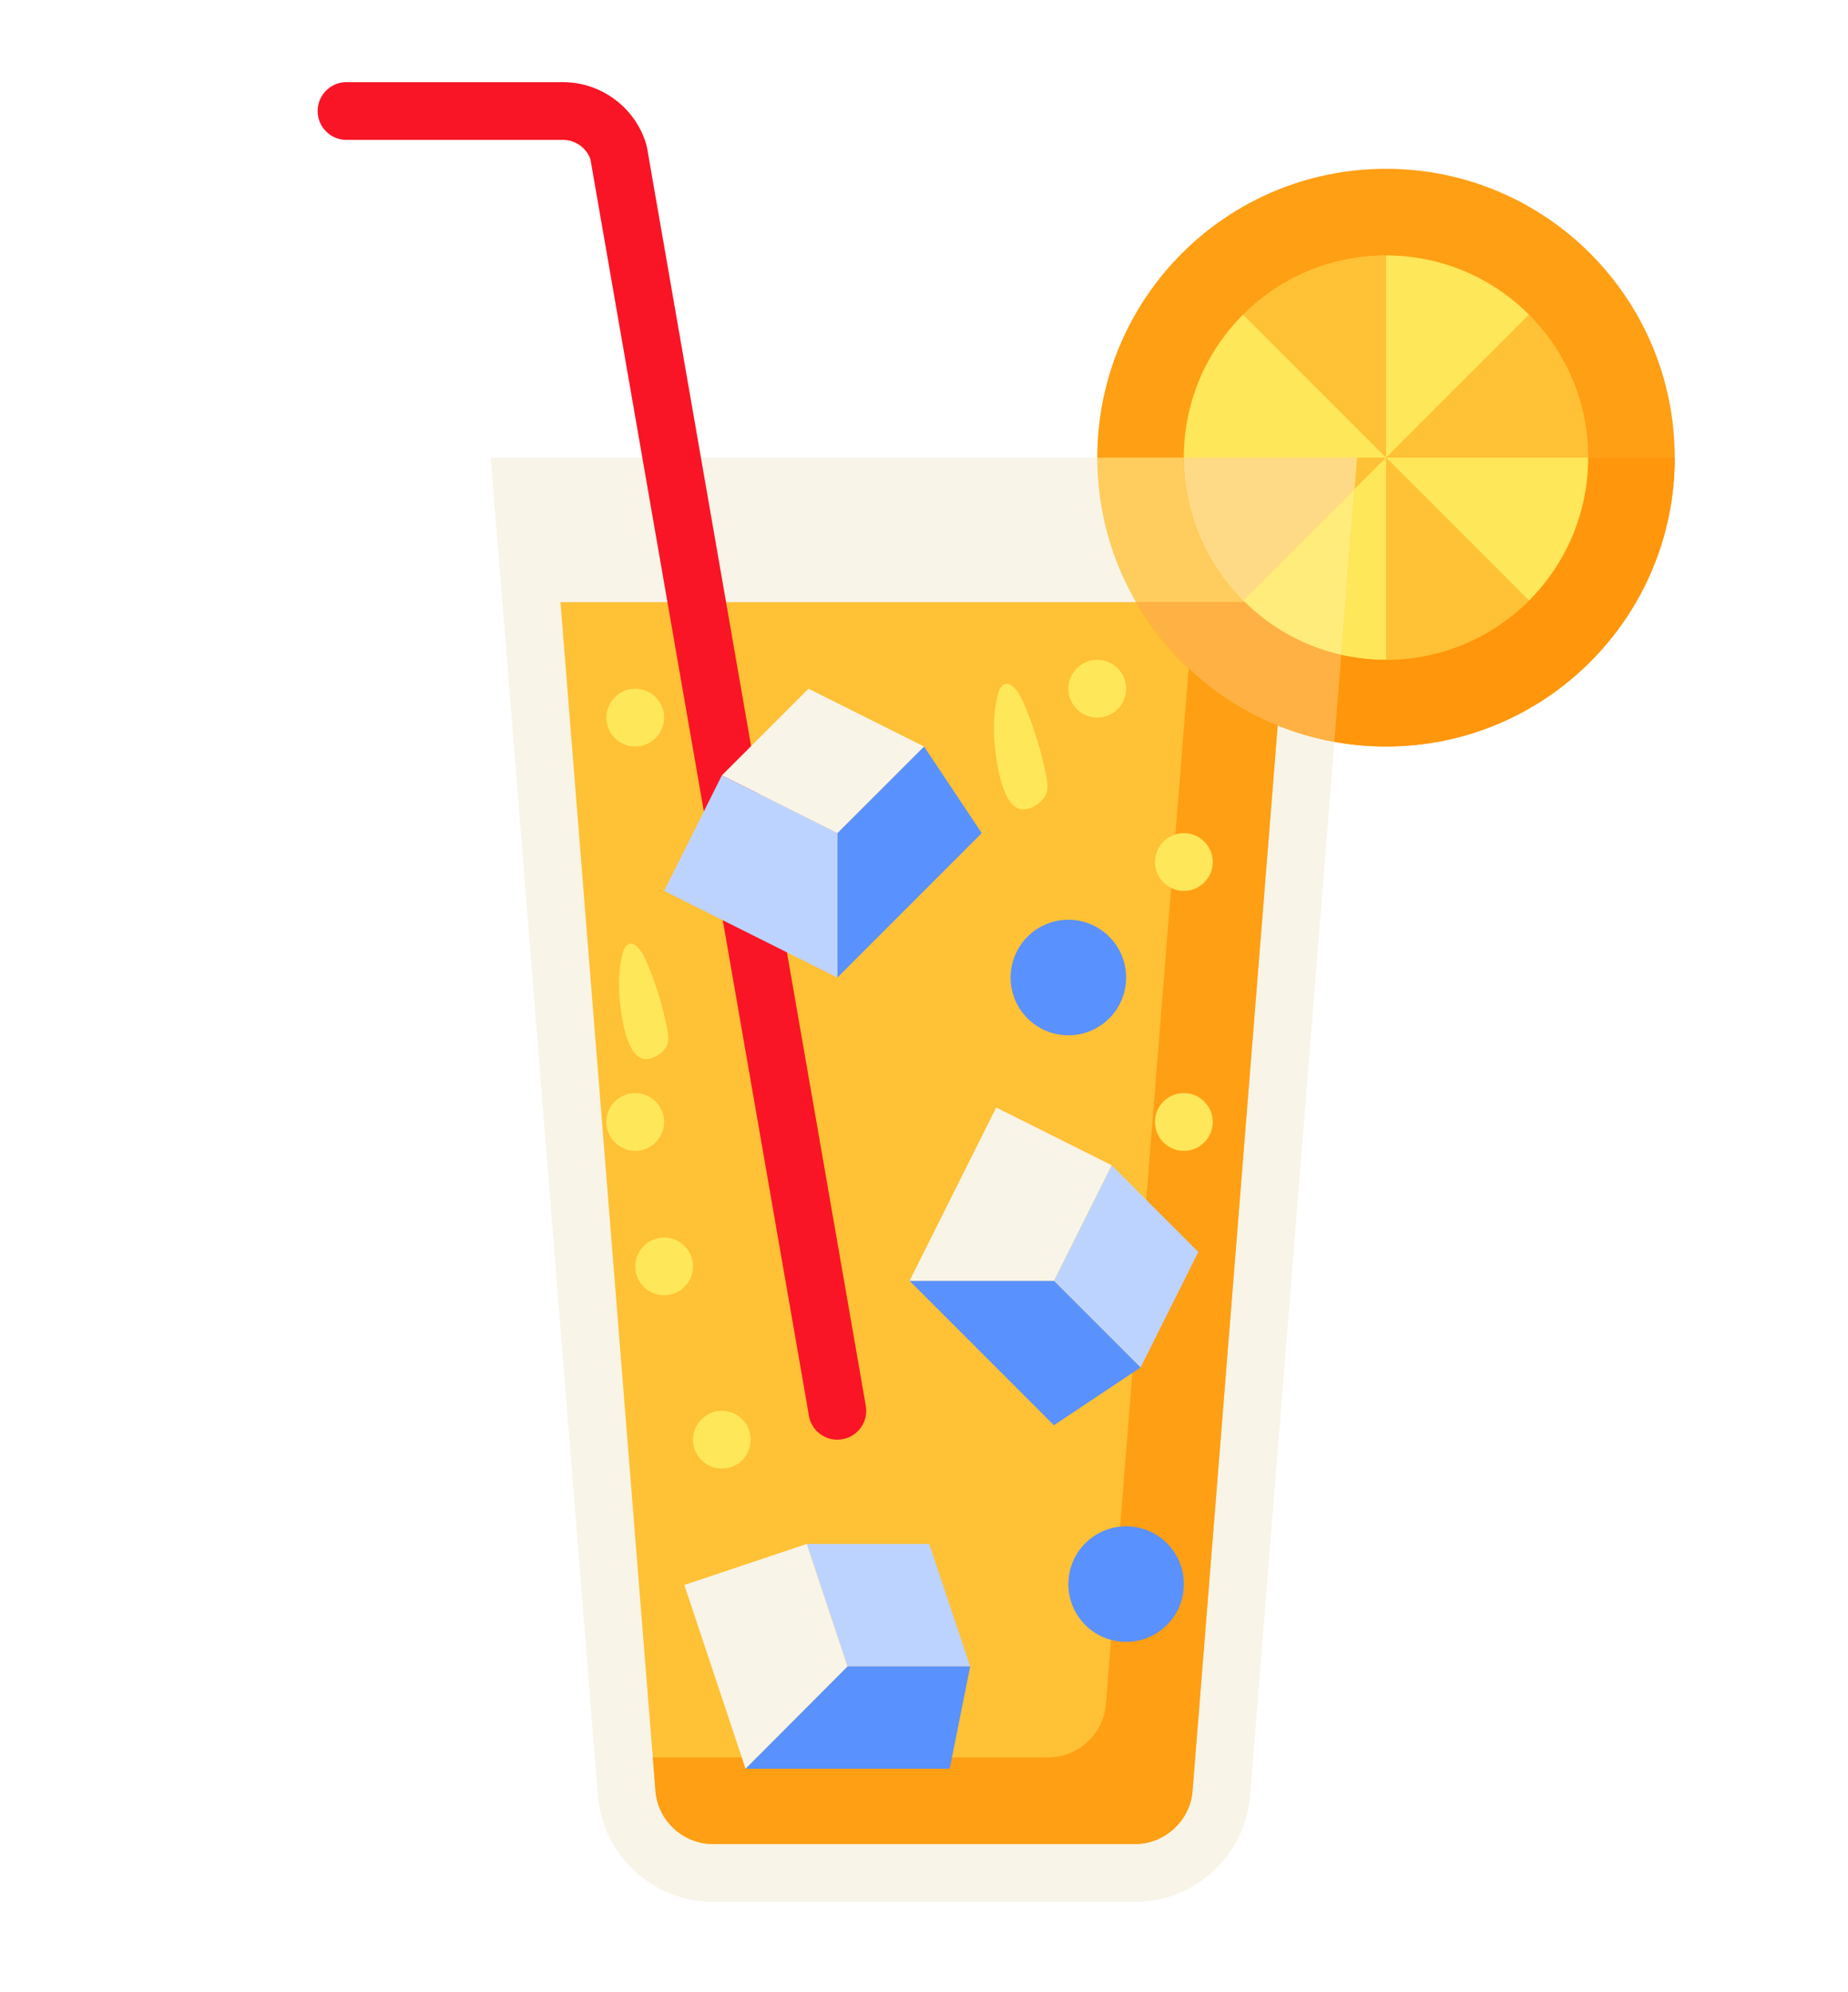
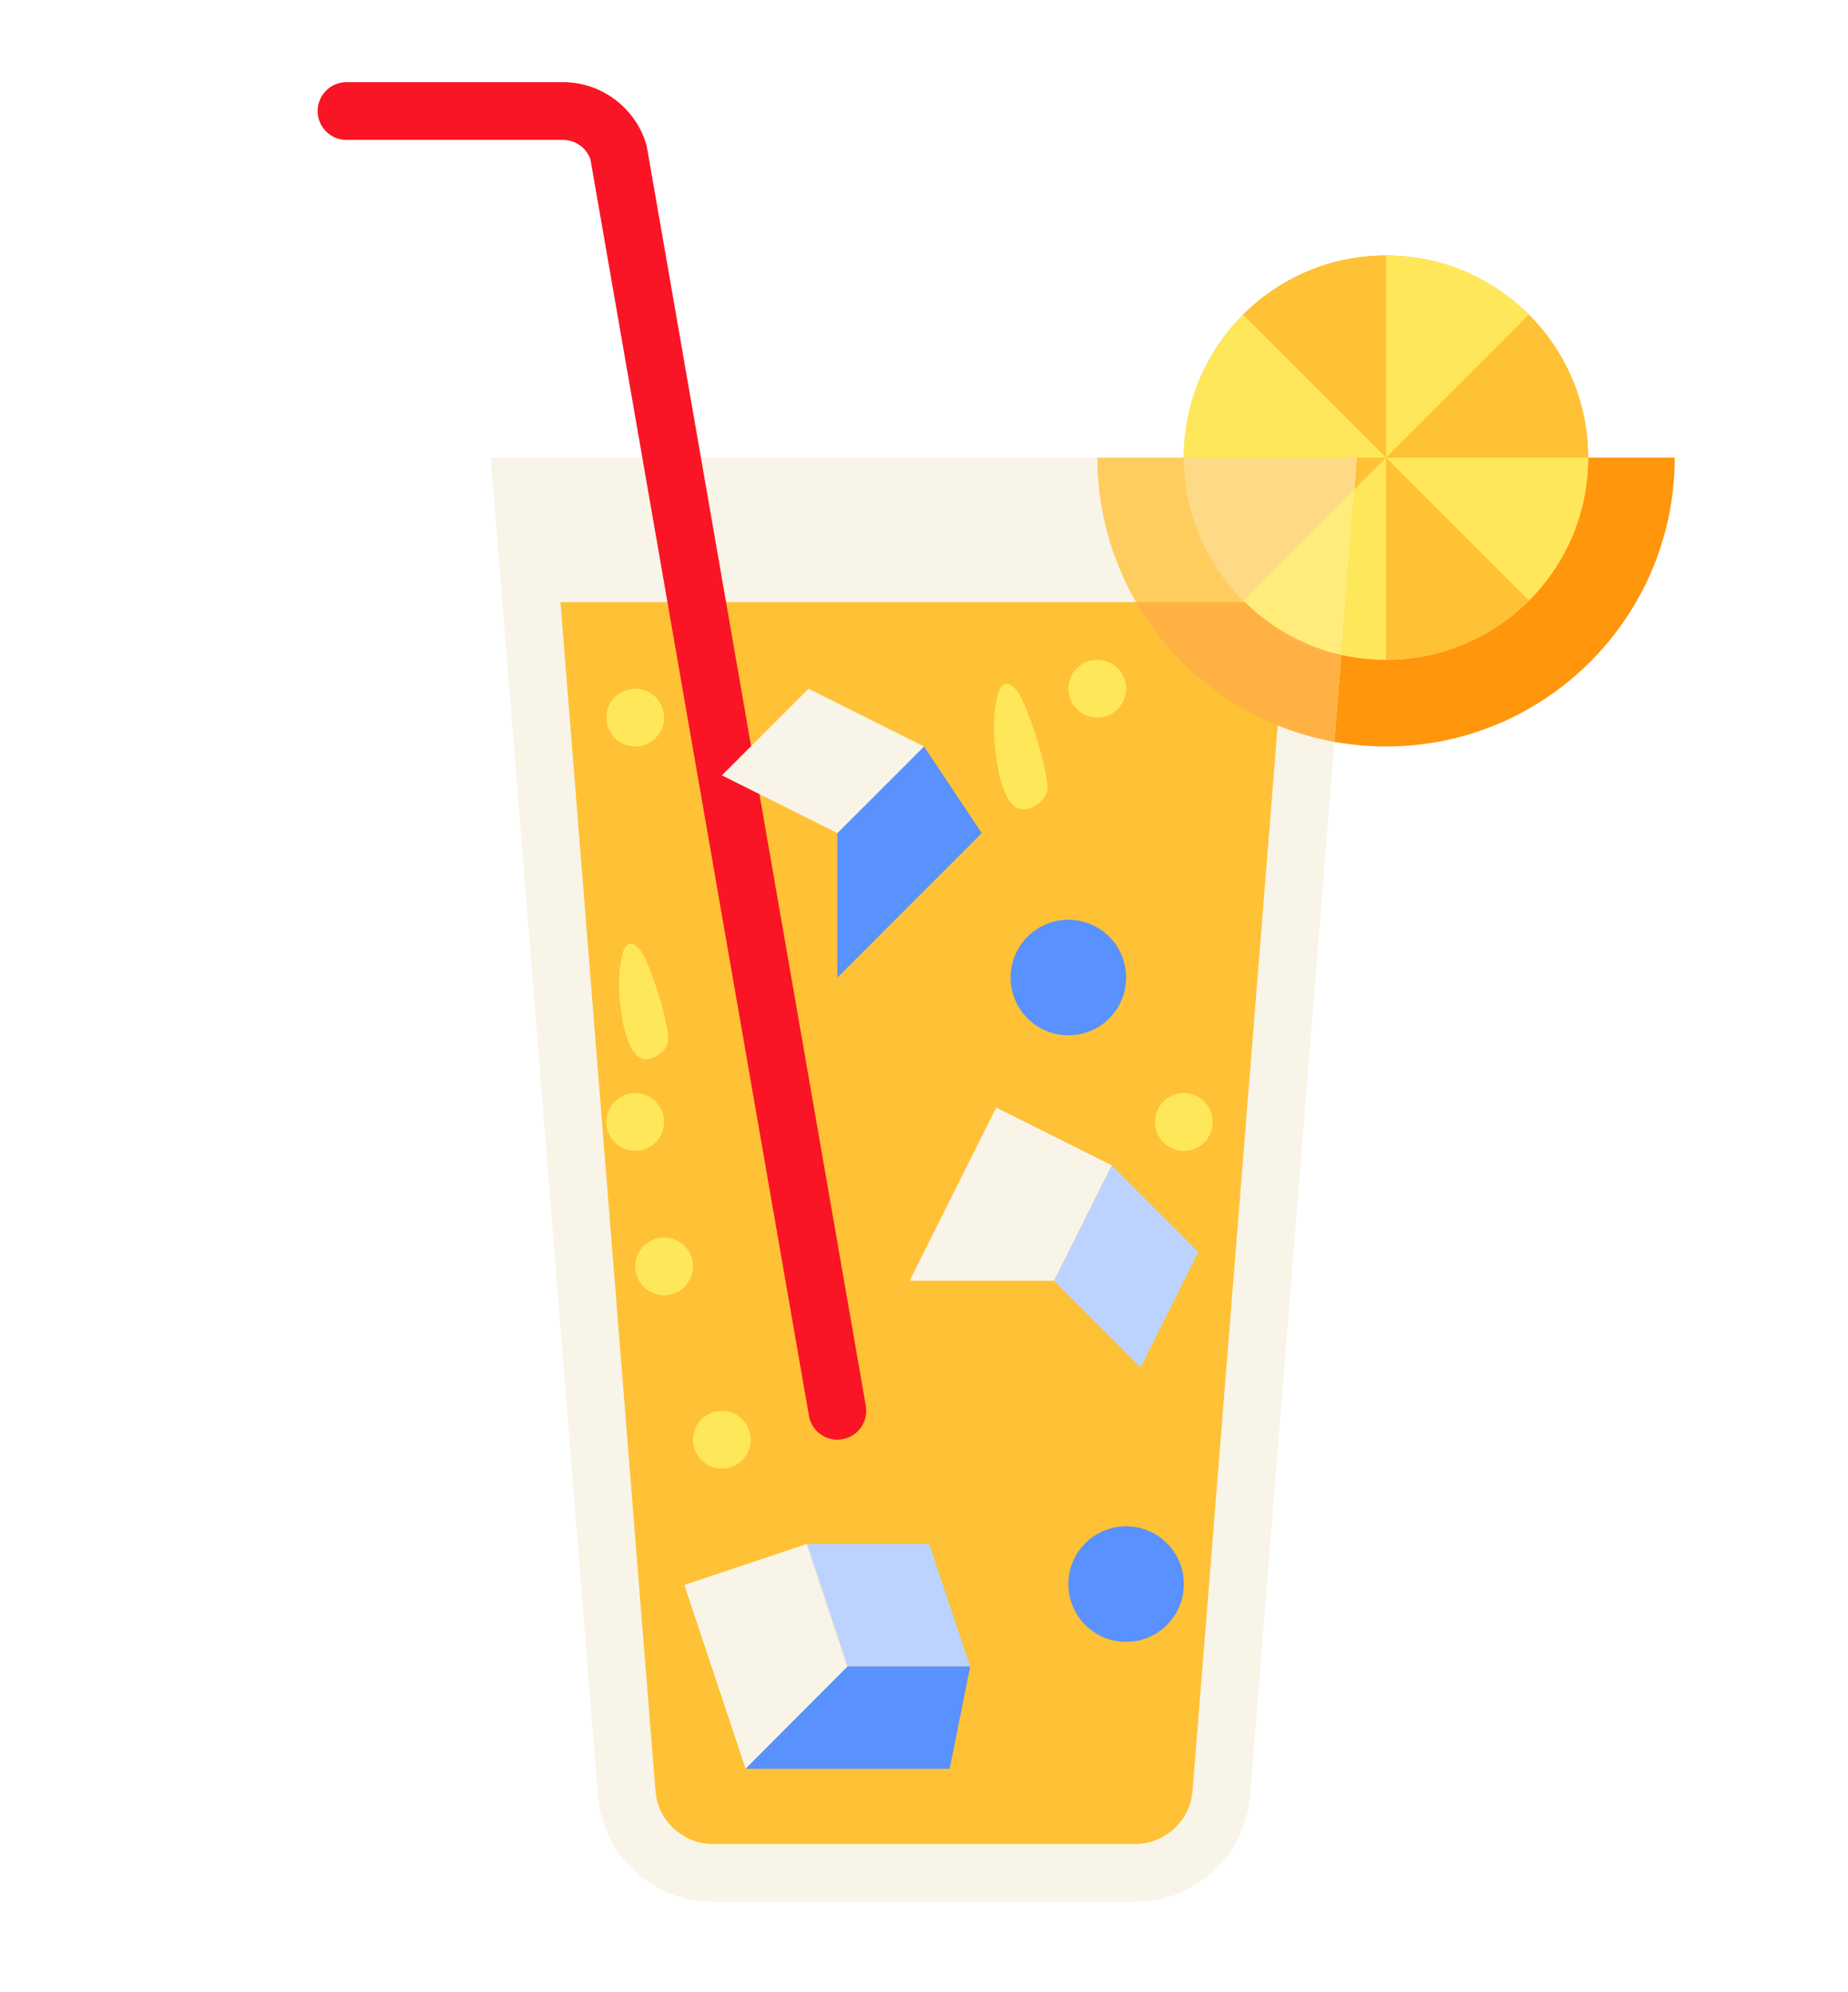
<svg xmlns="http://www.w3.org/2000/svg" width="90" height="97" viewBox="0 0 90 97" fill="none">
  <g filter="url(#filter0_d_592_377)">
    <path d="M66.094 18.281L60.882 83.417C60.649 86.341 58.209 88.594 55.276 88.594H34.724C31.793 88.594 29.351 86.341 29.118 83.417L23.906 18.281H66.094Z" fill="#F8F4E8" />
    <path d="M62.705 25.312L58.078 83.194C57.966 84.642 56.728 85.781 55.28 85.781H34.72C33.272 85.781 32.034 84.642 31.922 83.194L27.295 25.312H62.705Z" fill="#FFC135" />
-     <path d="M62.705 25.312L58.078 83.194C57.966 84.642 56.728 85.781 55.28 85.781H34.72C33.272 85.781 32.034 84.642 31.922 83.194L31.795 81.562H51.061C52.509 81.562 53.747 80.423 53.859 78.975L58.148 25.312H62.705Z" fill="#FF9F14" />
-     <path d="M67.5 32.344C75.266 32.344 81.562 26.048 81.562 18.281C81.562 10.515 75.266 4.219 67.5 4.219C59.733 4.219 53.438 10.515 53.438 18.281C53.438 26.048 59.733 32.344 67.5 32.344Z" fill="#FF9F14" />
    <path d="M67.5 28.125C72.937 28.125 77.344 23.718 77.344 18.281C77.344 12.845 72.937 8.438 67.5 8.438C62.063 8.438 57.656 12.845 57.656 18.281C57.656 23.718 62.063 28.125 67.5 28.125Z" fill="#FFC135" />
    <path d="M67.5 18.281L65.967 19.814L66.094 18.281H67.5Z" fill="#FFC135" />
    <path d="M67.5 18.281V28.125C66.755 28.125 66.023 28.041 65.32 27.886L65.531 25.312L65.967 19.814L67.5 18.281Z" fill="#FFE75A" />
    <path d="M77.344 18.281H81.562C81.562 26.044 75.263 32.344 67.5 32.344C66.642 32.344 65.798 32.259 64.983 32.119L65.32 27.886C66.023 28.041 66.755 28.125 67.5 28.125C70.214 28.125 72.675 27.028 74.461 25.242C76.247 23.456 77.344 20.995 77.344 18.281Z" fill="#FF960B" />
    <path d="M74.461 11.32C76.247 13.106 77.344 15.567 77.344 18.281H67.5L74.461 11.32Z" fill="#FFC135" />
    <path d="M67.5 18.281H77.344C77.344 20.995 76.247 23.456 74.461 25.242L67.5 18.281ZM74.461 11.32L67.5 18.281V8.438C70.214 8.438 72.675 9.534 74.461 11.32Z" fill="#FFE75A" />
    <path d="M67.5 18.281L74.461 25.242C72.675 27.028 70.214 28.125 67.5 28.125V18.281ZM67.5 8.438V18.281L60.539 11.32C62.325 9.534 64.786 8.438 67.5 8.438Z" fill="#FFC135" />
    <path d="M67.5 18.281H66.094H57.656C57.656 15.567 58.753 13.106 60.539 11.32L67.5 18.281Z" fill="#FFE75A" />
    <path d="M66.094 18.281L65.967 19.814L60.539 25.242C58.753 23.456 57.656 20.995 57.656 18.281H66.094Z" fill="#FFDA86" />
    <path d="M65.967 19.814L65.531 25.312H60.623C60.595 25.298 60.567 25.27 60.539 25.242L65.967 19.814ZM65.531 25.312L65.32 27.886C63.52 27.478 61.903 26.578 60.623 25.312H65.531Z" fill="#FFEC7B" />
    <path d="M65.32 27.886L64.983 32.119C60.849 31.373 57.347 28.814 55.322 25.312H60.623C61.903 26.578 63.52 27.478 65.32 27.886Z" fill="#FFB243" />
    <path d="M60.623 25.312H55.322C54.127 23.245 53.438 20.841 53.438 18.281H57.656C57.656 20.995 58.753 23.456 60.539 25.242C60.567 25.27 60.595 25.298 60.623 25.312Z" fill="#FFCD5D" />
    <path d="M58.359 56.953L55.547 62.578L51.328 58.359L54.141 52.734L58.359 56.953Z" fill="#BDD3FF" />
    <path d="M54.844 75.938C56.397 75.938 57.656 74.678 57.656 73.125C57.656 71.572 56.397 70.312 54.844 70.312C53.29 70.312 52.031 71.572 52.031 73.125C52.031 74.678 53.29 75.938 54.844 75.938Z" fill="#5991FF" />
-     <path d="M55.547 62.578L51.328 65.391L44.297 58.359H51.328L55.547 62.578Z" fill="#5991FF" />
    <path d="M55.322 25.312H33.933L32.709 18.281H53.438C53.438 20.841 54.127 23.245 55.322 25.312Z" fill="#F8F4E8" />
    <path d="M52.031 46.406C53.585 46.406 54.844 45.147 54.844 43.594C54.844 42.04 53.585 40.781 52.031 40.781C50.478 40.781 49.219 42.04 49.219 43.594C49.219 45.147 50.478 46.406 52.031 46.406Z" fill="#5991FF" />
    <path d="M54.141 52.734L51.328 58.359H44.297L48.516 49.922L54.141 52.734Z" fill="#F8F4E8" />
    <path d="M45.253 71.17L47.25 77.133H41.273L39.291 71.17H45.253Z" fill="#BDD3FF" />
    <path d="M47.25 77.133L46.252 82.111H36.309L41.273 77.133H47.25Z" fill="#5991FF" />
    <path d="M39.291 71.17L41.273 77.133L36.309 82.111L33.328 73.167L39.291 71.17Z" fill="#F8F4E8" />
    <path d="M32.709 18.281L33.933 25.312H24.469L23.906 18.281H32.709Z" fill="#F8F4E8" />
    <path d="M30.184 44.712C30.254 45.392 30.473 47.287 31.285 47.544C31.716 47.68 32.366 47.244 32.503 46.838C32.572 46.631 32.545 46.406 32.508 46.193C32.307 45.027 31.911 43.813 31.448 42.725C31.321 42.429 30.848 41.61 30.464 42.093C30.389 42.188 30.352 42.307 30.322 42.424C30.142 43.113 30.102 43.916 30.184 44.712ZM48.447 32.303C48.523 33.044 48.763 35.104 49.645 35.383C50.114 35.532 50.822 35.058 50.968 34.615C51.043 34.39 51.014 34.145 50.974 33.913C50.754 32.645 50.324 31.326 49.819 30.142C49.683 29.82 49.165 28.928 48.749 29.454C48.667 29.557 48.628 29.686 48.594 29.813C48.4 30.564 48.358 31.438 48.447 32.303Z" fill="#FFE75A" />
    <path d="M53.438 30.938C54.214 30.938 54.844 30.308 54.844 29.531C54.844 28.755 54.214 28.125 53.438 28.125C52.661 28.125 52.031 28.755 52.031 29.531C52.031 30.308 52.661 30.938 53.438 30.938Z" fill="#FFE75A" />
    <path d="M30.938 32.344C31.714 32.344 32.344 31.714 32.344 30.938C32.344 30.161 31.714 29.531 30.938 29.531C30.161 29.531 29.531 30.161 29.531 30.938C29.531 31.714 30.161 32.344 30.938 32.344Z" fill="#FFE75A" />
    <path d="M35.156 67.5C35.933 67.5 36.562 66.87 36.562 66.094C36.562 65.317 35.933 64.688 35.156 64.688C34.38 64.688 33.75 65.317 33.75 66.094C33.75 66.87 34.38 67.5 35.156 67.5Z" fill="#FFE75A" />
    <path d="M30.938 52.031C31.714 52.031 32.344 51.402 32.344 50.625C32.344 49.848 31.714 49.219 30.938 49.219C30.161 49.219 29.531 49.848 29.531 50.625C29.531 51.402 30.161 52.031 30.938 52.031Z" fill="#FFE75A" />
    <path d="M57.656 52.031C58.433 52.031 59.062 51.402 59.062 50.625C59.062 49.848 58.433 49.219 57.656 49.219C56.88 49.219 56.25 49.848 56.25 50.625C56.25 51.402 56.88 52.031 57.656 52.031Z" fill="#FFE75A" />
-     <path d="M57.656 39.375C58.433 39.375 59.062 38.745 59.062 37.969C59.062 37.192 58.433 36.562 57.656 36.562C56.88 36.562 56.25 37.192 56.25 37.969C56.25 38.745 56.88 39.375 57.656 39.375Z" fill="#FFE75A" />
    <path d="M32.344 59.062C33.12 59.062 33.75 58.433 33.75 57.656C33.75 56.88 33.12 56.25 32.344 56.25C31.567 56.25 30.938 56.88 30.938 57.656C30.938 58.433 31.567 59.062 32.344 59.062Z" fill="#FFE75A" />
    <path d="M40.78 66.094C40.108 66.094 39.514 65.611 39.396 64.928L28.756 3.759C28.561 3.198 28.024 2.812 27.426 2.812H16.875C16.099 2.812 15.469 2.184 15.469 1.406C15.469 0.629 16.099 0 16.875 0H27.426C29.284 0 30.949 1.246 31.473 3.028C31.489 3.078 31.5 3.13 31.51 3.184L42.166 64.446C42.3 65.211 41.787 65.939 41.022 66.071C40.94 66.087 40.86 66.094 40.78 66.094Z" fill="#F91525" />
    <path d="M45 32.344L47.812 36.562L40.781 43.594V36.562L45 32.344Z" fill="#5991FF" />
    <path d="M45 32.344L40.781 36.562L35.156 33.75L35.367 33.539L39.375 29.531L45 32.344Z" fill="#F8F4E8" />
-     <path d="M40.781 36.562V43.594L36.759 41.583L32.344 39.375L35.156 33.75L40.781 36.562Z" fill="#BDD3FF" />
  </g>
  <defs>
    <filter id="filter0_d_592_377" x="-4" y="0" width="98" height="98" filterUnits="userSpaceOnUse" color-interpolation-filters="sRGB">
      <feFlood flood-opacity="0" result="BackgroundImageFix" />
      <feColorMatrix in="SourceAlpha" type="matrix" values="0 0 0 0 0 0 0 0 0 0 0 0 0 0 0 0 0 0 127 0" result="hardAlpha" />
      <feOffset dy="4" />
      <feGaussianBlur stdDeviation="2" />
      <feComposite in2="hardAlpha" operator="out" />
      <feColorMatrix type="matrix" values="0 0 0 0 0 0 0 0 0 0 0 0 0 0 0 0 0 0 0.25 0" />
      <feBlend mode="normal" in2="BackgroundImageFix" result="effect1_dropShadow_592_377" />
      <feBlend mode="normal" in="SourceGraphic" in2="effect1_dropShadow_592_377" result="shape" />
    </filter>
  </defs>
</svg>